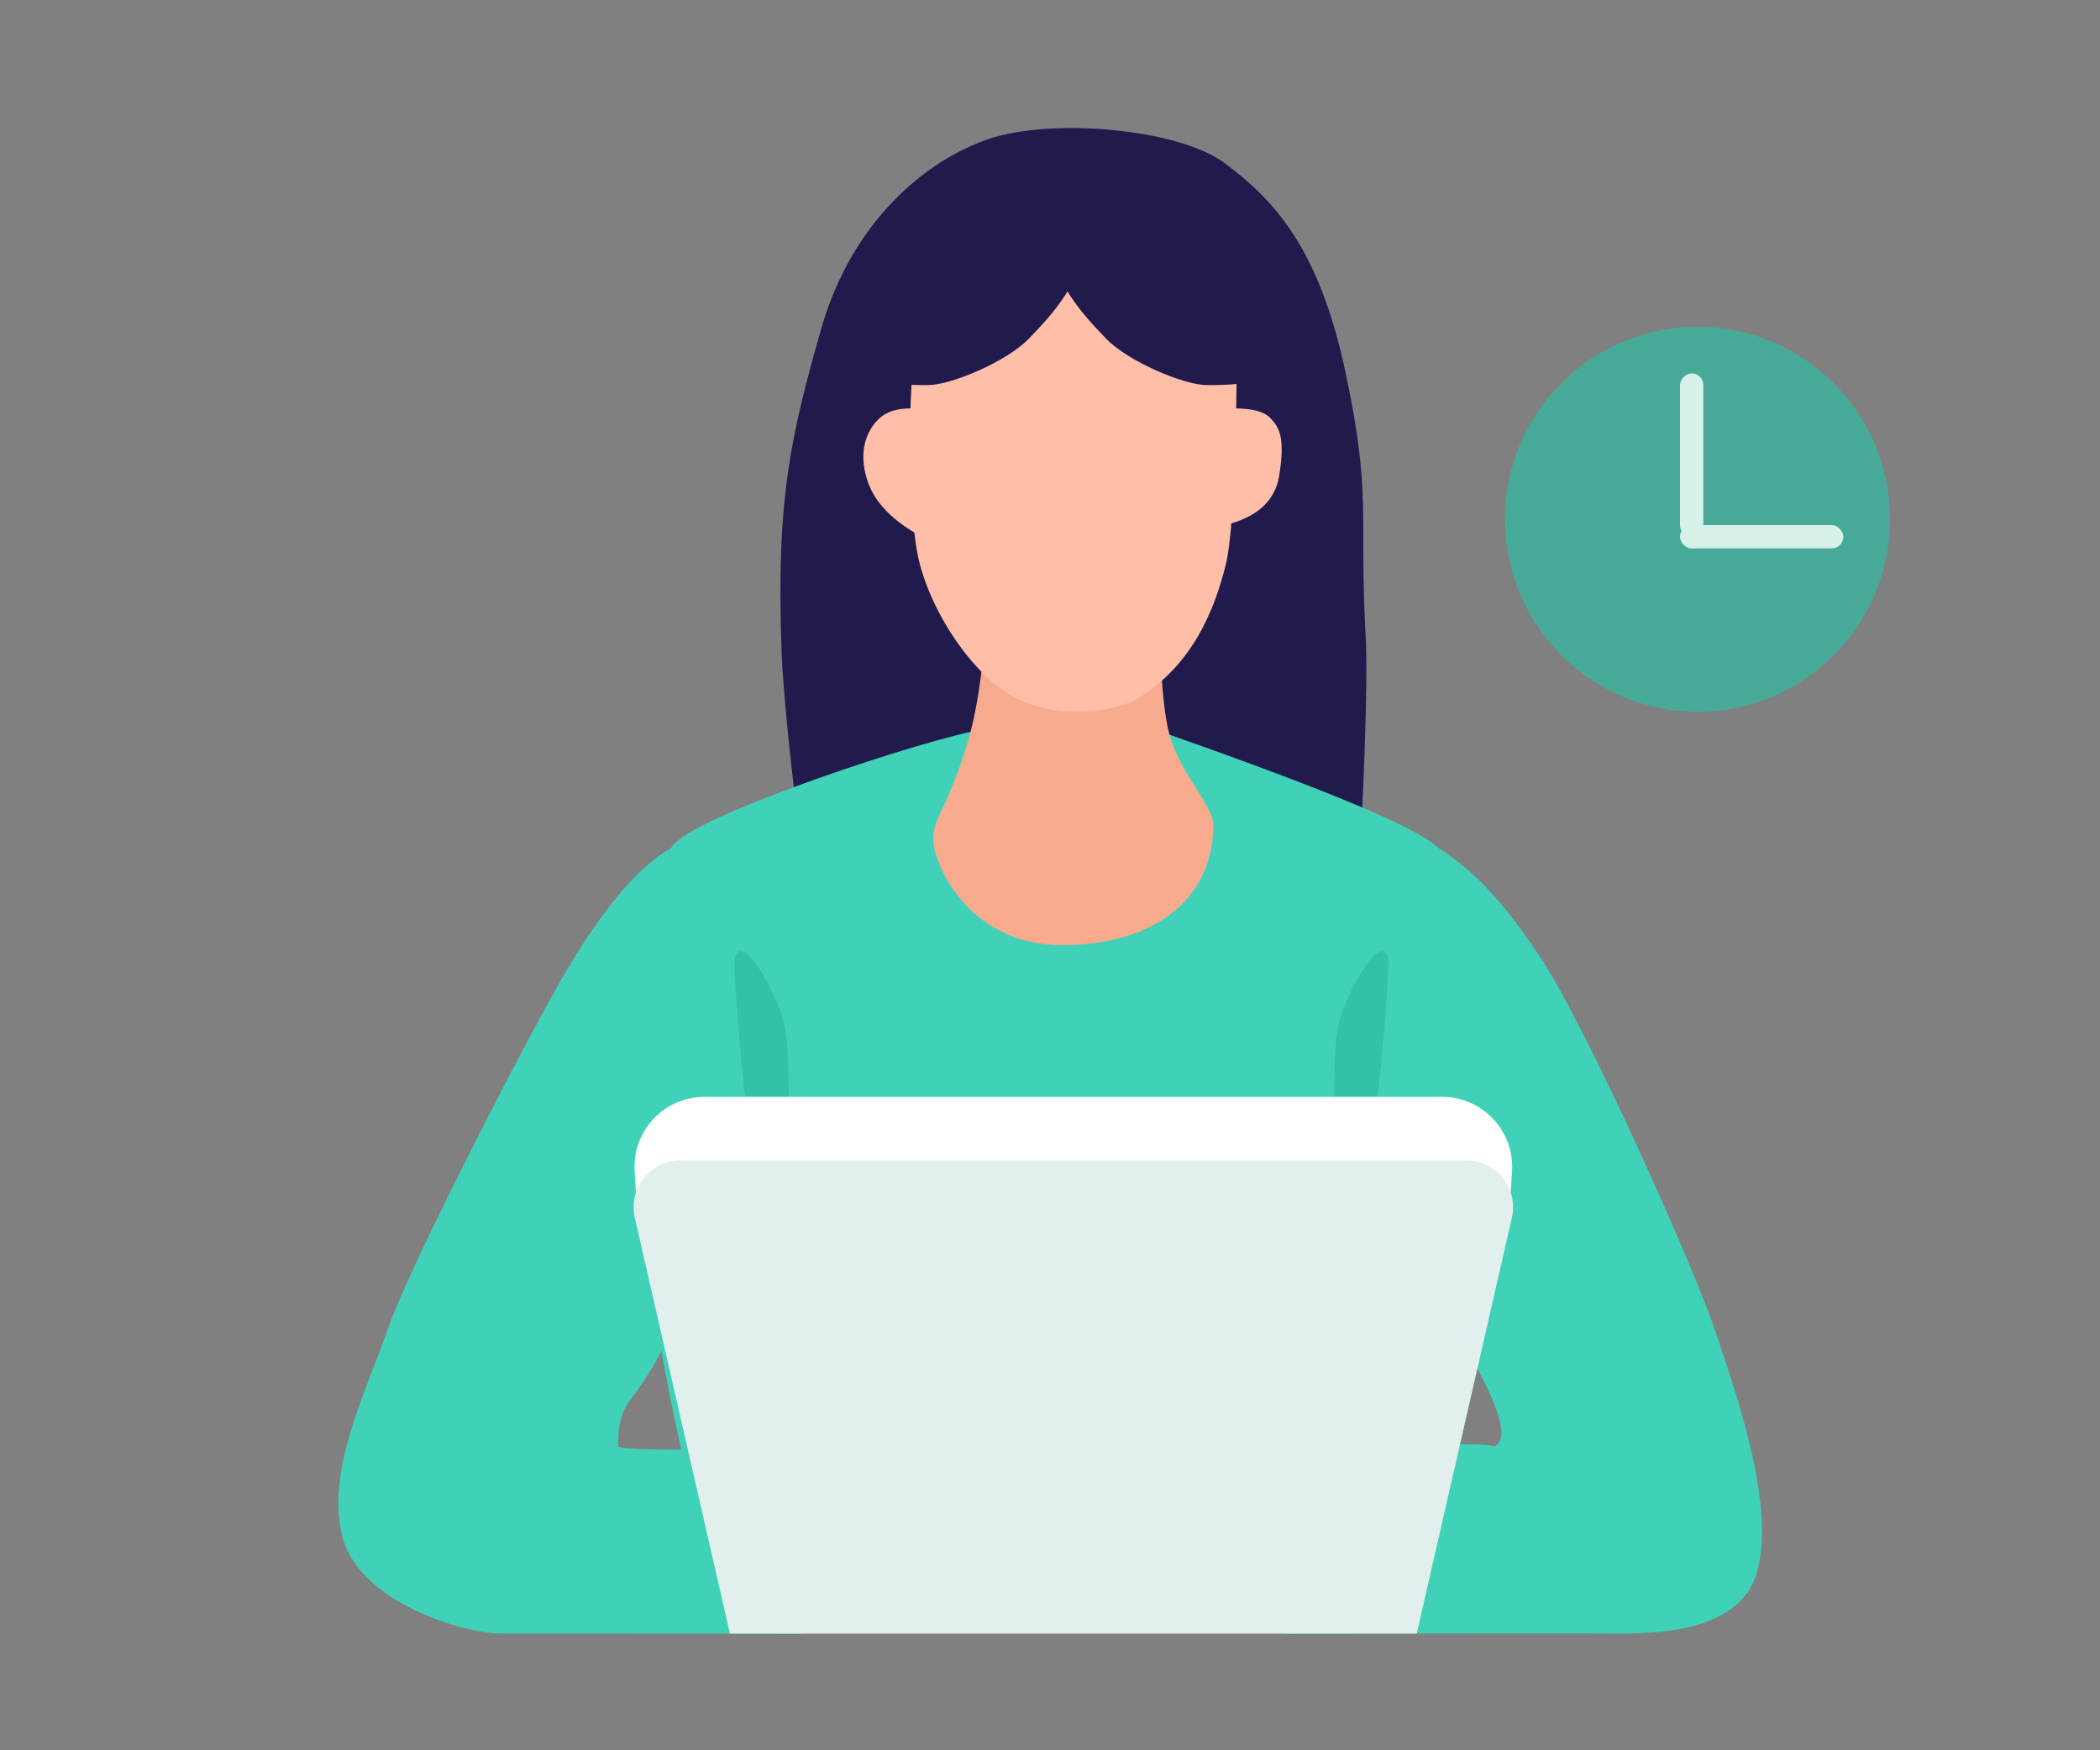
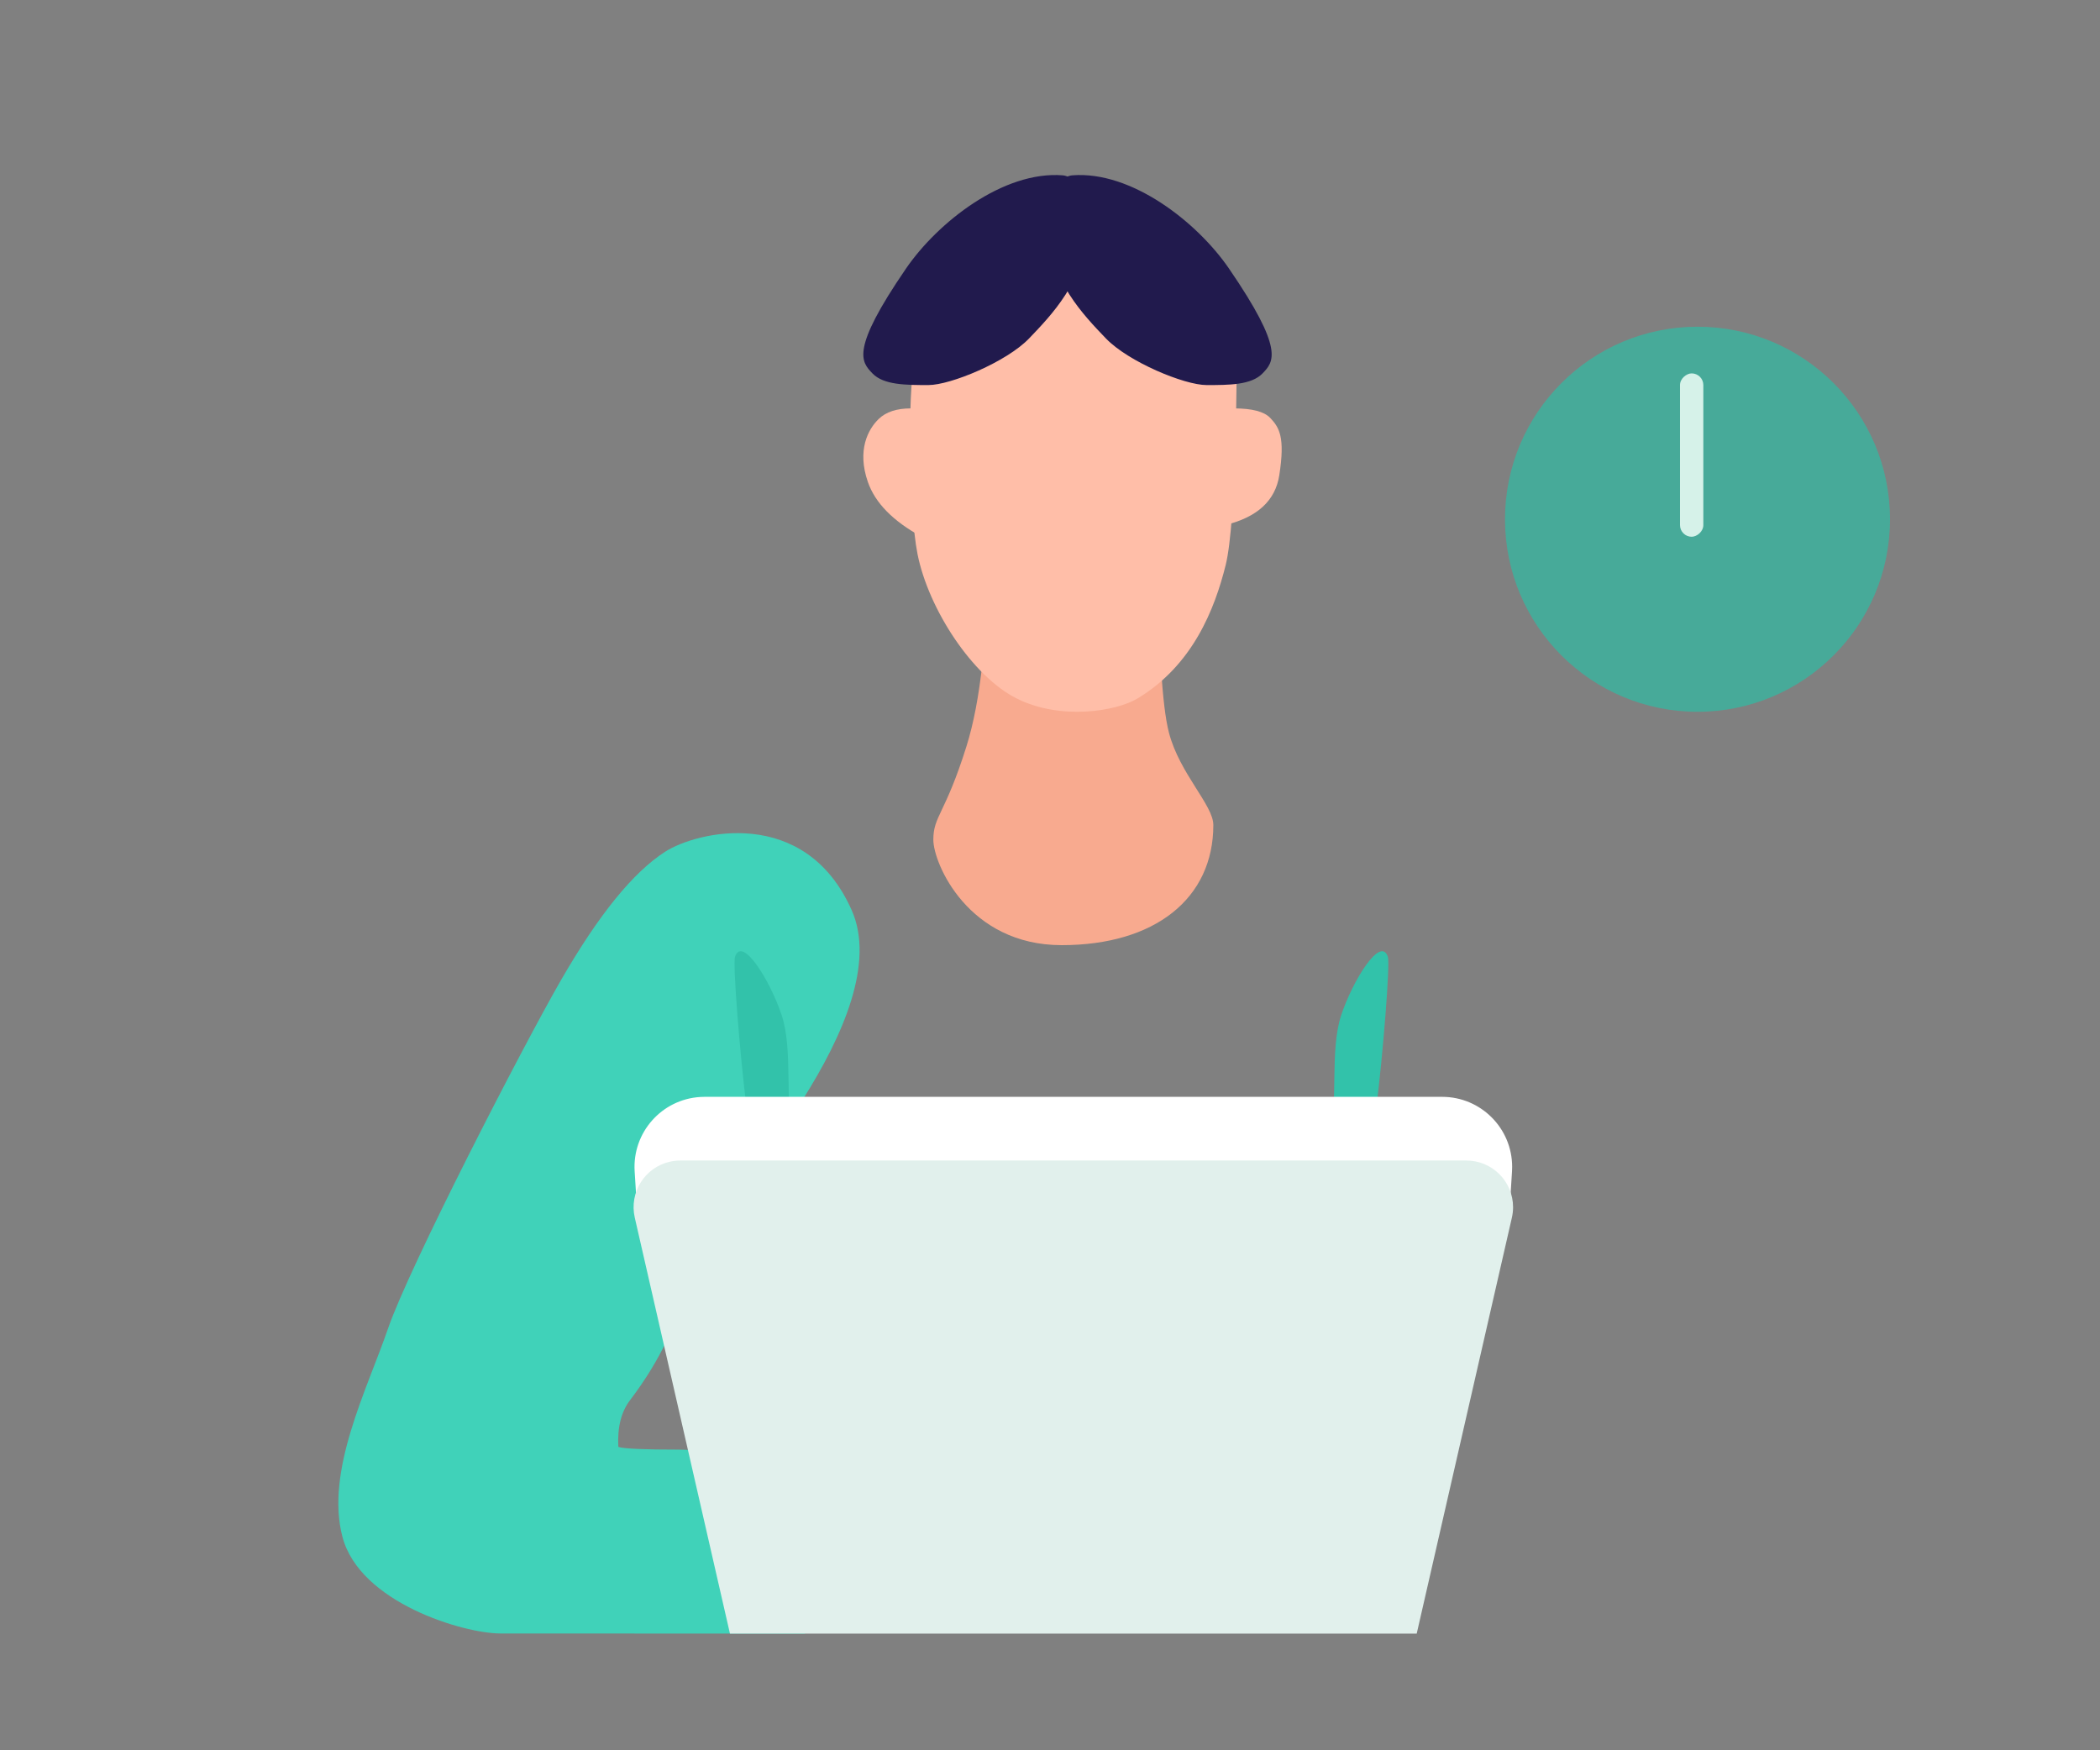
<svg xmlns="http://www.w3.org/2000/svg" width="180px" height="150px" viewBox="0 0 180 150" version="1.1">
  <rect x="0" y="0" width="180" height="150" fill="#808080" stroke="none" />
  <title>img_suit_crowd_02</title>
  <desc>Created with Sketch.</desc>
  <g id="Page-1" stroke="none" stroke-width="1" fill="none" fill-rule="evenodd">
    <g id="01课程详情页修改模板" transform="translate(-630, -7234)">
      <g id="适合人群" transform="translate(272, 7154)">
        <g id="分组-11" transform="translate(358, 80)">
          <rect id="矩形" x="0" y="0" width="180" height="150" />
          <g id="编组-25" transform="translate(29, 10.976)" fill-rule="nonzero">
-             <path d="M41,72.024 C39.166,58.338 38.166,49.338 38,45.024 C37.494,31.859 38.78,26.38 41.39,17.202 C44,8.024 50.373,2.737 55.763,0.928 C61.153,-0.88 72,0.024 76,3.024 C80,6.024 84,10.024 86.305,20.819 C88.61,31.613 87.464,32.739 88.062,43.672 C88.268,47.445 87.914,57.229 87,73.024 L63.847,66.024 L41,72.024 Z" id="路径-23" fill="#211A4D" />
-             <path d="M69.758,51.469 C83.382,56.217 91.379,59.481 93.749,61.261 C97.303,63.932 99.08,81.735 97.303,88.857 C95.526,95.978 91.972,109.331 88.417,115.562 C86.048,119.716 81.605,123.87 75.089,128.024 L33.108,128.024 C28.369,110.814 26,97.758 26,88.857 C26,75.504 26.22,63.932 28.885,61.261 C31.551,58.591 50.21,52.359 55.542,51.469 C59.096,50.876 63.835,50.876 69.758,51.469 Z" id="路径-25" fill="#40D2B9" />
            <path d="M55.664,36.024 C55.664,43.454 55.055,49.11 53.837,52.994 C52.009,58.818 51,58.95 51,60.987 C51,63.024 54,70.024 62,70.024 C70,70.024 75,66.024 75,59.728 C75,58.025 72.113,55.324 71.199,51.829 C70.59,49.499 70.285,44.231 70.285,36.024 L55.664,36.024 Z" id="路径-24" fill="#F8AA8F" />
            <path d="M58.134,9.968 C53.417,11.864 50.587,15.655 49.644,18.498 C48.701,21.342 48.874,32.639 49.644,36.506 C50.587,41.244 54.361,46.983 58.134,48.879 C61.907,50.774 66.67,49.988 68.51,48.879 C73.227,46.036 75.113,41.244 76.057,37.453 C77,33.662 77,20.394 77,19.446 C77,18.498 76.057,12.812 68.51,9.968 C67.392,9.547 62.85,8.073 58.134,9.968 Z" id="路径-20" fill="#FFBEA8" />
            <path d="M49.065,24.024 C47.86,24.024 46.947,24.324 46.323,24.924 C45.387,25.824 44.452,27.624 45.387,30.324 C46.011,32.124 47.549,33.691 50,35.024 L49.065,24.024 Z" id="路径-21" fill="#FFBEA8" />
            <path d="M80.083,24.024 C78.531,24.024 77.497,24.297 76.98,24.842 C76.204,25.661 75.696,26.479 76.204,29.752 C76.543,31.933 78.094,33.358 80.859,34.024 L80.083,24.024 Z" id="路径-21" fill="#FFBEA8" transform="translate(78.429, 29.024) scale(-1, 1) translate(-78.429, -29.024) " />
-             <path d="M93.916,61.431 C96.618,63.233 99,65.024 103,71.024 C107,77.024 116.198,97.619 118,103.024 C119.802,108.429 123.142,117.778 121.644,123.59 C120.146,129.402 111.735,129.032 108.131,129.014 C105.729,129.001 96.685,129.005 81,129.024 L81.385,116.383 C87.337,113.981 91.814,112.78 94.817,112.78 C97.82,112.78 99.214,112.861 99,113.024 C100.181,112.595 99.847,110.595 98,107.024 C93.986,99.265 93.039,94.348 92.114,92.961 C90.312,90.258 78.764,73.142 81.385,68.638 C84.006,64.134 91.213,59.629 93.916,61.431 Z" id="路径-3" fill="#40D2B9" />
            <path d="M16.679,62.024 C19.382,63.773 22.304,67.311 25.604,73.037 C28.903,78.763 38.614,97.622 40.416,102.868 C42.218,108.114 45.821,115.109 44.323,120.75 C42.825,126.391 33.942,129.004 30.81,129.014 C28.723,129.021 20.012,129.024 4.679,129.024 L4.064,116.755 C8.682,114.423 12.493,113.258 15.496,113.258 C18.499,113.258 20.226,113.18 20.679,113.024 C20.771,111.356 20.438,110.022 19.679,109.024 C14.157,101.758 14.848,96.681 13.679,95.024 C11.565,92.027 -3.321,76.024 0.679,67.024 C4.679,58.024 13.977,60.276 16.679,62.024 Z" id="路径-3" fill="#40D2B9" transform="translate(22.34, 94.724) scale(-1, 1) translate(-22.34, -94.724) " />
            <path d="M34,71.024 C33.798,71.63 34.417,79.391 35,84.024 C36.252,93.968 39.318,108.931 40,113.024 C40.667,117.024 41.667,121.024 43,125.024 L49,119.045 C43.667,101.014 40.333,90.007 39,86.024 C38.226,83.711 39,79.024 38,76.024 C37,73.024 34.613,69.186 34,71.024 Z" id="路径-4" fill="#32C2AA" />
            <path d="M75,71.024 C74.798,71.63 75.417,79.391 76,84.024 C77.252,93.968 80.318,108.931 81,113.024 C81.667,117.024 82.667,121.024 84,125.024 L90,119.045 C84.667,101.014 81.333,90.007 80,86.024 C79.226,83.711 80,79.024 79,76.024 C78,73.024 75.613,69.186 75,71.024 Z" id="路径-4" fill="#32C2AA" transform="translate(82.48, 97.785) scale(-1, 1) translate(-82.48, -97.785) " />
            <path d="M64,9.042 C64,13.037 61.124,16.033 59.206,18.03 C57.288,20.027 52.494,22.024 50.577,22.024 C48.659,22.024 46.742,22.024 45.783,21.026 C44.824,20.027 43.865,19.028 48.659,12.038 C51.392,8.054 57.014,3.654 62.082,4.049 C62.942,4.116 64,5.048 64,9.042 Z" id="路径-22" fill="#211A4D" />
            <path d="M80,9.042 C80,13.037 77.124,16.033 75.206,18.03 C73.288,20.027 68.494,22.024 66.577,22.024 C64.659,22.024 62.742,22.024 61.783,21.026 C60.824,20.027 59.865,19.028 64.659,12.038 C67.392,8.054 73.014,3.654 78.082,4.049 C78.942,4.116 80,5.048 80,9.042 Z" id="路径-22" fill="#211A4D" transform="translate(70.5, 13.024) scale(-1, 1) translate(-70.5, -13.024) " />
            <path d="M31.387,83.024 L94.613,83.024 C97.927,83.024 100.613,85.711 100.613,89.024 C100.613,89.149 100.609,89.274 100.602,89.399 L100.352,93.399 C100.154,96.561 97.532,99.024 94.363,99.024 L31.637,99.024 C28.468,99.024 25.846,96.561 25.648,93.399 L25.398,89.399 C25.192,86.091 27.705,83.243 31.012,83.036 C31.137,83.028 31.262,83.024 31.387,83.024 Z" id="矩形" fill="#FFFFFF" />
            <path d="M29.308,88.482 L96.692,88.482 C98.901,88.482 100.692,90.273 100.692,92.482 C100.692,92.782 100.658,93.081 100.591,93.374 L92.433,129.024 L33.567,129.024 L25.409,93.374 C24.916,91.221 26.262,89.075 28.416,88.583 C28.708,88.516 29.008,88.482 29.308,88.482 Z" id="矩形" fill="#E1F0EC" />
            <circle id="椭圆形" fill-opacity="0.7" fill="#2FBCA4" cx="116.5" cy="33.524" r="16.5" />
            <rect id="矩形" fill="#D6F2E9" transform="translate(116, 28.024) rotate(90) translate(-116, -28.024) " x="109" y="27.024" width="14" height="2" rx="1" />
-             <rect id="矩形" fill="#D6F2E9" x="115" y="34.024" width="14" height="2" rx="1" />
          </g>
        </g>
      </g>
    </g>
  </g>
</svg>